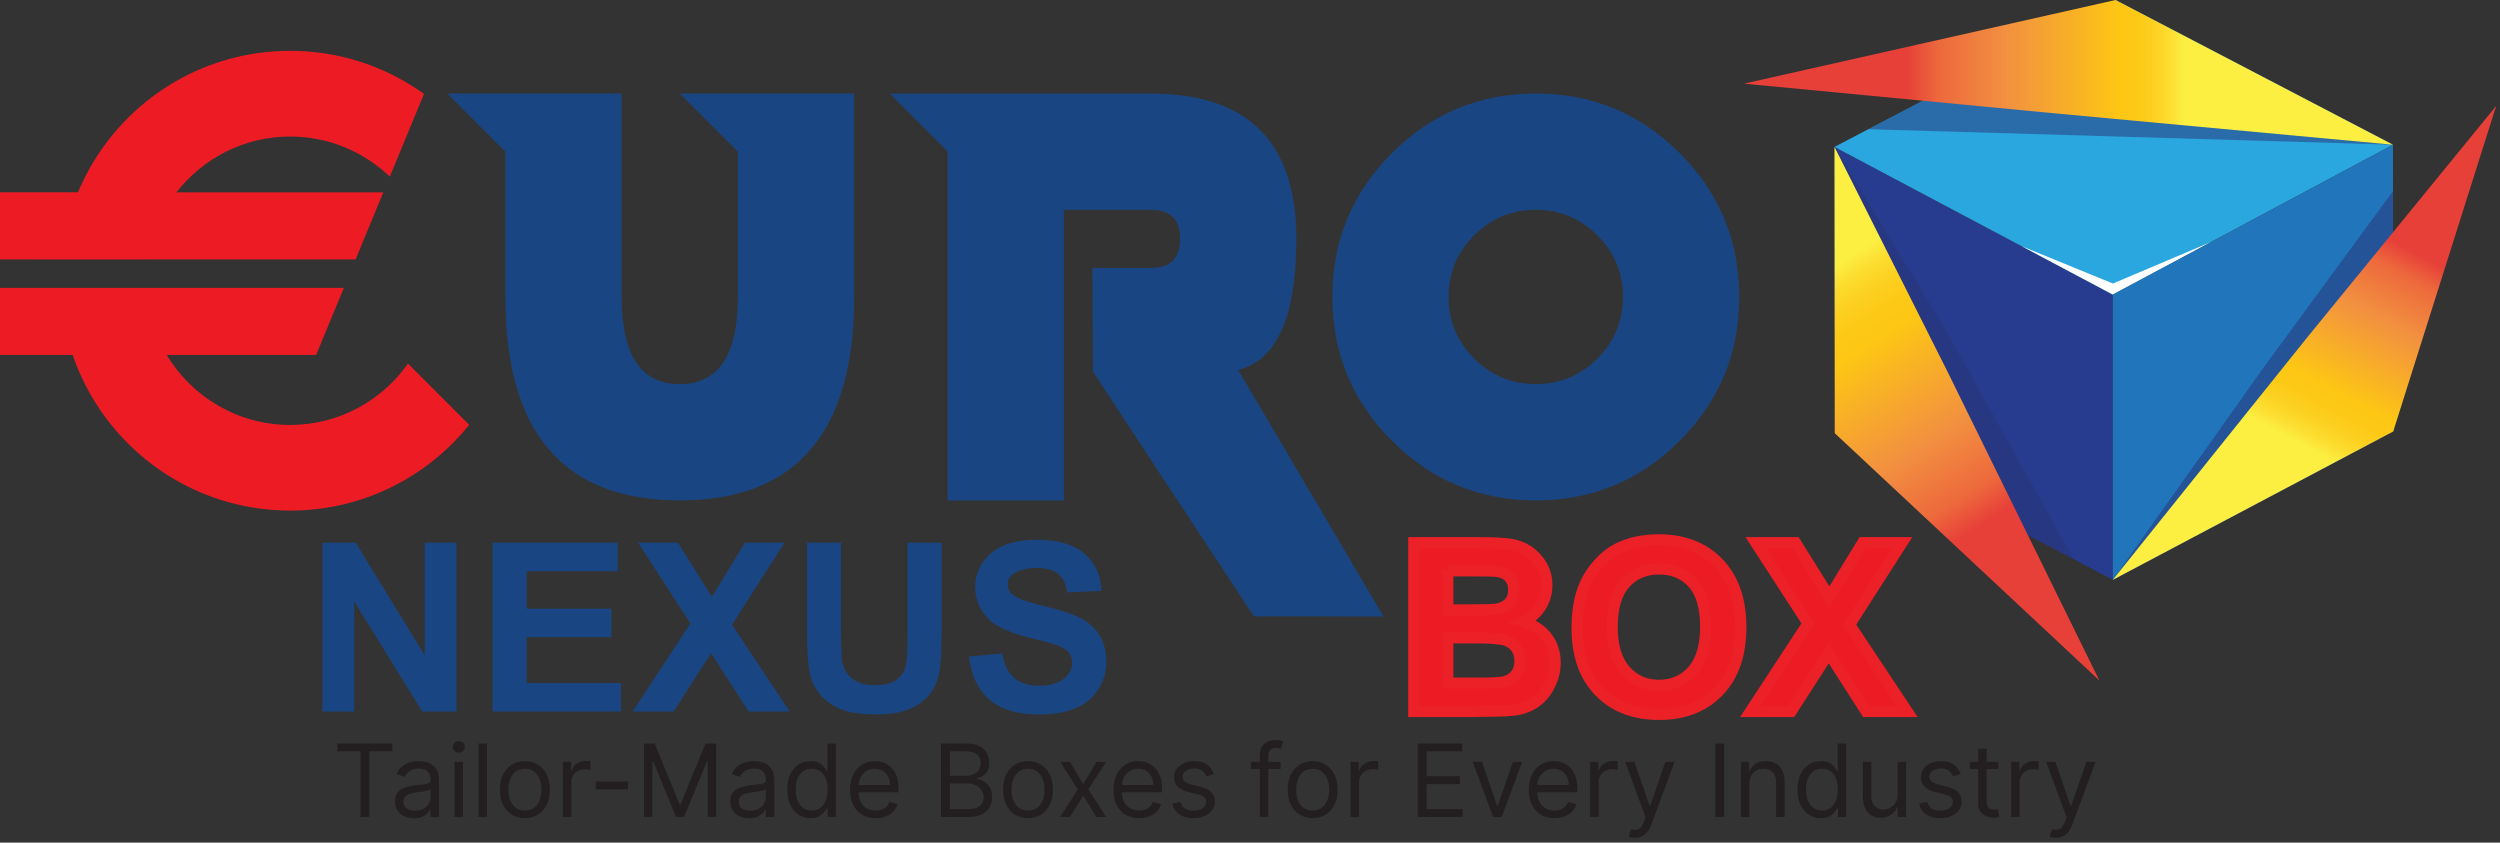
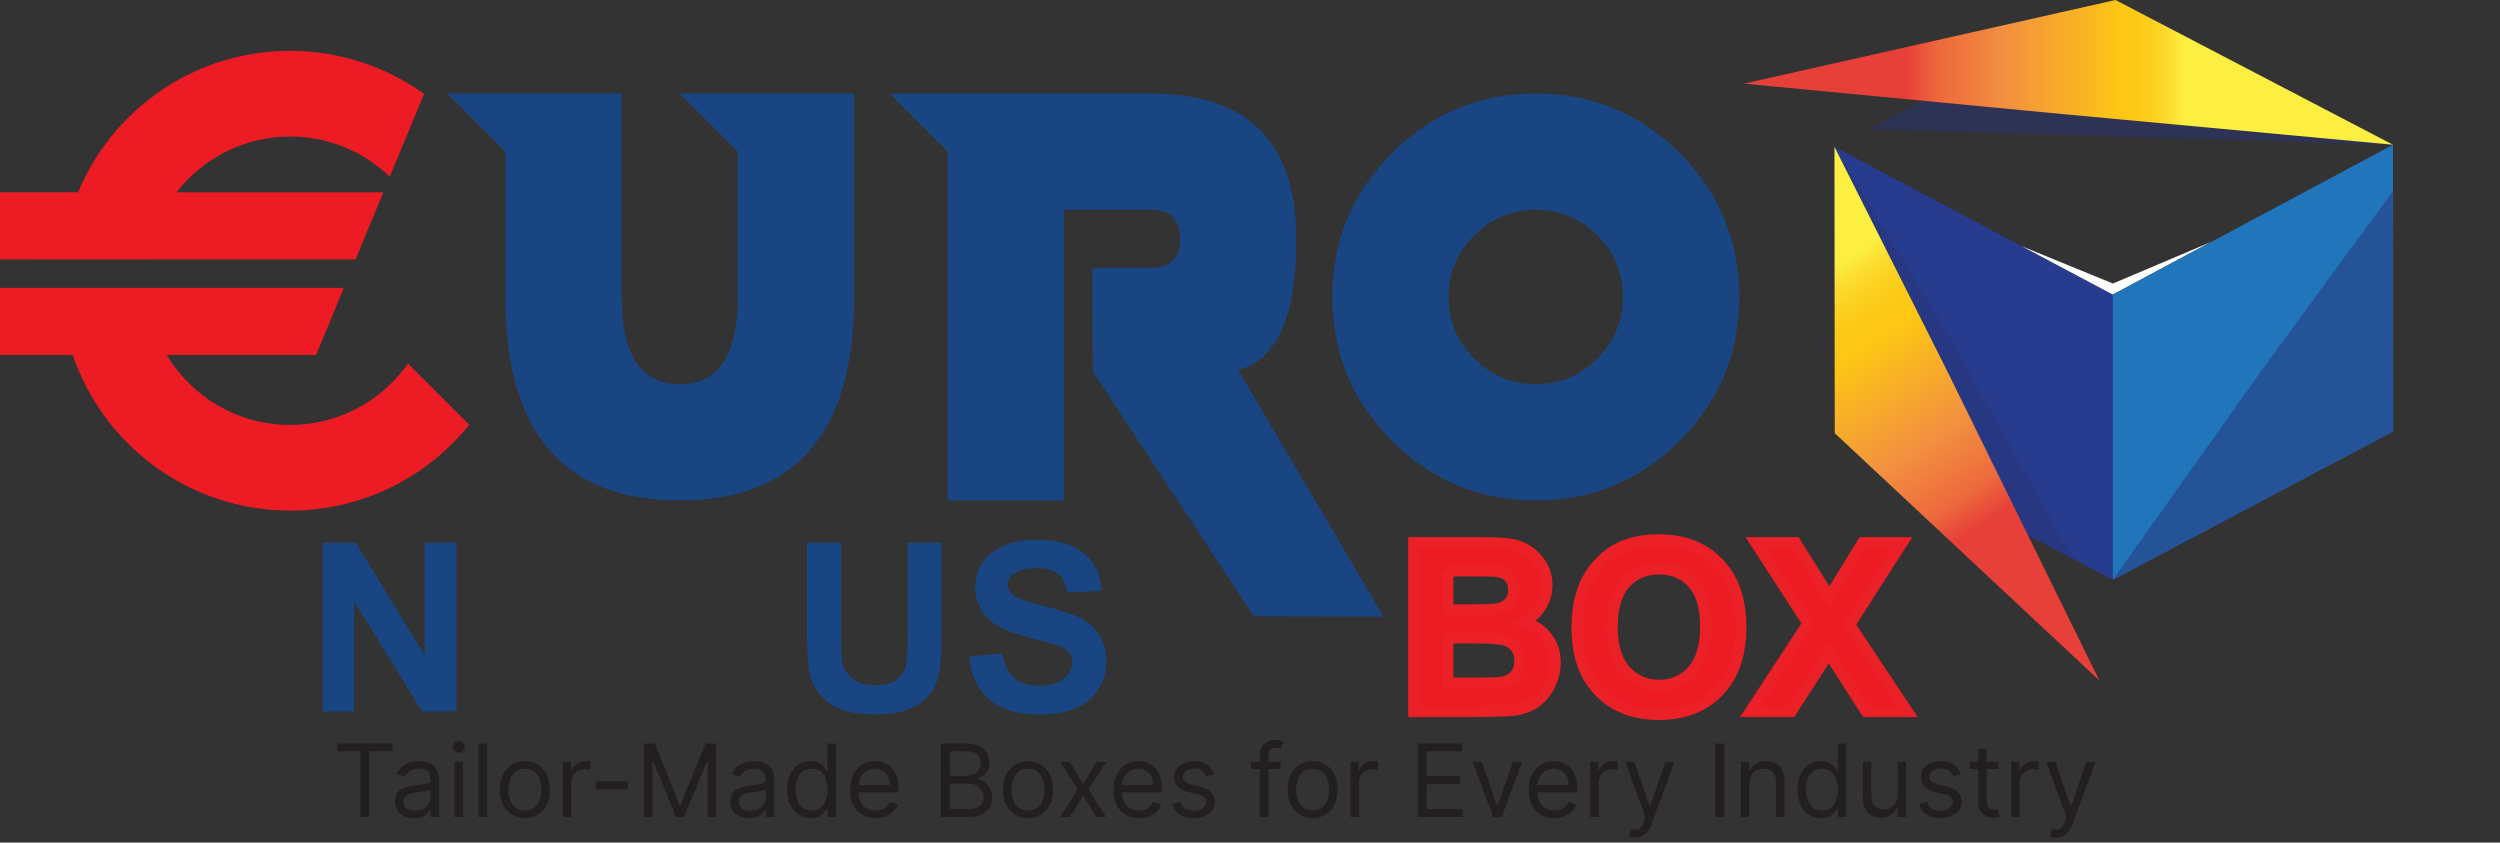
<svg xmlns="http://www.w3.org/2000/svg" width="451" height="152" viewBox="0 0 451 152" fill="none">
  <rect x="0" y="0" width="451" height="152" fill="#333333" stroke="none" />
  <path d="M330.99 78.15L381.15 104.6V53.14L330.94 26.5L330.99 78.15Z" fill="#273C8E" />
  <path opacity="0.5" d="M330.99 78.15L374.12 100.91L350.91 59.33L330.94 26.5L330.99 78.15Z" fill="#2B3277" />
-   <path d="M330.94 26.5L381.15 53.14L431.69 26.11L381.64 0L330.94 26.5Z" fill="#2BA7DF" />
  <path opacity="0.5" d="M337.05 23.31L380.54 24.59L431.69 26.11L381.64 0L337.05 23.31Z" fill="#2B3277" />
  <path d="M364.73 44.42L381.15 53.14L398.93 43.62L381.17 51.15L364.73 44.42Z" fill="white" />
  <path d="M431.74 77.83L381.15 104.6V53.14L431.69 26.11L431.74 77.83Z" fill="#2175BB" />
  <path opacity="0.5" d="M431.74 77.83L381.15 104.6L408.37 66.28L431.69 34.47L431.74 77.83Z" fill="#2B3277" />
  <path d="M330.99 78.15L378.73 122.77L351.31 67.01L330.94 26.5L330.99 78.15Z" fill="url(#paint0_linear_16_33)" />
  <path d="M314.61 15.09L370.06 20.39L431.69 26.11L381.64 0L314.61 15.09Z" fill="url(#paint1_linear_16_33)" />
-   <path d="M431.74 77.83L381.15 104.6L416.43 60.61L450.31 19.11L431.74 77.83Z" fill="url(#paint2_linear_16_33)" />
  <path d="M11.07 46.81H26.65C26.65 46.81 26.65 46.81 26.65 46.8H64.15L69.15 34.7H31.83C36.59 28.58 44 24.63 52.35 24.63C59.33 24.63 65.65 27.4 70.32 31.87L76.49 16.94C69.69 12.06 61.36 9.17 52.35 9.17C35.1 9.17 20.32 19.71 14.07 34.69H0V46.79L11.07 46.81Z" fill="#ED1C24" />
  <path d="M73.6 65.6C68.89 72.28 61.13 76.66 52.34 76.66C42.88 76.66 34.62 71.59 30.07 64.03H57.03L62.03 51.93H41.64H26.41H10.92H0V64.03H13.11C18.68 80.36 34.14 92.11 52.35 92.11C65.41 92.11 77.05 86.07 84.64 76.64L73.6 65.6Z" fill="#ED1C24" />
-   <path d="M112.14 16.87V53.57C112.14 64.06 115.63 69.3 122.63 69.3C129.62 69.3 133.12 64.06 133.12 53.57V27.36L122.63 16.87H154.09V53.57C154.09 78.04 143.6 90.27 122.63 90.27C101.66 90.27 91.17 78.04 91.17 53.57V27.36L80.69 16.87H112.14Z" fill="#194682" />
+   <path d="M112.14 16.87V53.57C112.14 64.06 115.63 69.3 122.63 69.3C129.62 69.3 133.12 64.06 133.12 53.57V27.36L122.63 16.87H154.09V53.57C154.09 78.04 143.6 90.27 122.63 90.27C101.66 90.27 91.17 78.04 91.17 53.57V27.36L80.69 16.87H112.14" fill="#194682" />
  <path d="M211.01 88.12L197.17 67.05L197.06 48.33H207.65C211.14 48.33 212.89 46.58 212.89 43.09C212.89 39.6 211.14 37.85 207.65 37.85H191.92V90.28H170.95V27.32L160.52 16.89H207.65C225.13 16.89 233.86 25.63 233.86 43.1C233.86 57.08 230.36 64.96 223.37 66.74L235.9 88.02L211.01 88.12ZM235.91 88.01L249.59 111.23L226.21 111.18L211.01 88.11L235.91 88.01Z" fill="#194682" />
  <path d="M277.06 90.27C266.92 90.27 258.27 86.69 251.11 79.52C243.95 72.36 240.36 63.71 240.36 53.57C240.36 43.43 243.94 34.78 251.11 27.62C258.28 20.46 266.92 16.87 277.06 16.87C287.2 16.87 295.85 20.45 303.01 27.62C310.17 34.78 313.76 43.44 313.76 53.57C313.76 63.71 310.18 72.36 303.01 79.52C295.84 86.69 287.19 90.27 277.06 90.27ZM288.17 64.68C291.24 61.61 292.78 57.9 292.78 53.57C292.78 49.24 291.24 45.53 288.17 42.46C285.09 39.39 281.39 37.85 277.05 37.85C272.72 37.85 269.01 39.39 265.94 42.46C262.86 45.54 261.32 49.24 261.32 53.57C261.32 57.9 262.86 61.61 265.94 64.68C269.01 67.76 272.72 69.29 277.05 69.29C281.39 69.3 285.1 67.76 288.17 64.68Z" fill="#194682" />
  <path d="M58.18 128.36V97.9H64.17L76.63 118.24V97.9H82.35V128.36H76.18L63.9 108.5V128.36H58.18Z" fill="#194682" />
-   <path d="M88.85 128.36V97.9H111.44V103.05H95V109.81H110.3V114.94H95V123.23H112.02V128.36H88.85Z" fill="#194682" />
-   <path d="M114.14 128.36L124.55 112.46L115.12 97.9H122.31L128.42 107.68L134.4 97.9H141.53L132.06 112.69L142.47 128.36H135.05L128.29 117.83L121.52 128.36H114.14Z" fill="#194682" />
  <path d="M145.58 97.9H151.73V114.4C151.73 117.02 151.81 118.71 151.96 119.49C152.22 120.74 152.85 121.74 153.84 122.49C154.83 123.25 156.18 123.62 157.9 123.62C159.64 123.62 160.96 123.26 161.85 122.55C162.74 121.84 163.27 120.96 163.45 119.92C163.63 118.88 163.72 117.16 163.72 114.75V97.9H169.87V113.9C169.87 117.56 169.7 120.14 169.37 121.65C169.04 123.16 168.43 124.44 167.53 125.47C166.64 126.51 165.44 127.34 163.95 127.95C162.45 128.57 160.5 128.87 158.09 128.87C155.18 128.87 152.97 128.53 151.47 127.86C149.97 127.19 148.78 126.31 147.9 125.24C147.03 124.17 146.45 123.04 146.18 121.86C145.78 120.11 145.58 117.54 145.58 114.13V97.9Z" fill="#194682" />
  <path d="M174.8 118.45L180.78 117.87C181.14 119.88 181.87 121.35 182.97 122.3C184.07 123.24 185.56 123.71 187.43 123.71C189.41 123.71 190.9 123.29 191.91 122.45C192.91 121.61 193.42 120.63 193.42 119.51C193.42 118.79 193.21 118.18 192.79 117.67C192.37 117.16 191.63 116.72 190.58 116.35C189.86 116.1 188.22 115.66 185.66 115.02C182.36 114.2 180.05 113.2 178.72 112.01C176.85 110.33 175.92 108.29 175.92 105.88C175.92 104.33 176.36 102.88 177.24 101.53C178.12 100.18 179.39 99.15 181.04 98.44C182.69 97.73 184.69 97.38 187.03 97.38C190.85 97.38 193.73 98.22 195.66 99.89C197.59 101.57 198.61 103.8 198.7 106.6L192.55 106.87C192.29 105.3 191.72 104.18 190.86 103.49C189.99 102.8 188.69 102.46 186.96 102.46C185.17 102.46 183.77 102.83 182.76 103.56C182.11 104.03 181.78 104.66 181.78 105.45C181.78 106.17 182.08 106.79 182.7 107.3C183.48 107.95 185.36 108.63 188.35 109.34C191.34 110.05 193.56 110.78 194.99 111.53C196.42 112.29 197.55 113.32 198.36 114.63C199.17 115.94 199.58 117.56 199.58 119.48C199.58 121.22 199.09 122.86 198.12 124.38C197.15 125.9 195.78 127.04 194.01 127.78C192.24 128.52 190.03 128.89 187.38 128.89C183.53 128.89 180.57 128 178.51 126.22C176.44 124.45 175.2 121.86 174.8 118.45Z" fill="#194682" />
  <path d="M255.04 97.9H267.22C269.63 97.9 271.43 98 272.61 98.2C273.79 98.4 274.85 98.82 275.79 99.46C276.72 100.1 277.5 100.95 278.13 102C278.75 103.06 279.06 104.25 279.06 105.56C279.06 106.99 278.68 108.3 277.91 109.49C277.14 110.68 276.1 111.58 274.78 112.17C276.64 112.71 278.06 113.63 279.06 114.94C280.06 116.24 280.56 117.77 280.56 119.53C280.56 120.92 280.24 122.26 279.59 123.57C278.95 124.88 278.07 125.93 276.95 126.71C275.83 127.49 274.46 127.97 272.83 128.15C271.8 128.26 269.33 128.33 265.41 128.36H255.04V97.9ZM261.19 102.97V110.02H265.22C267.62 110.02 269.11 109.98 269.69 109.92C270.74 109.8 271.57 109.43 272.17 108.83C272.77 108.23 273.07 107.44 273.07 106.45C273.07 105.51 272.81 104.74 272.29 104.15C271.77 103.56 271 103.2 269.97 103.08C269.36 103.01 267.61 102.98 264.71 102.98H261.19V102.97ZM261.19 115.08V123.23H266.88C269.1 123.23 270.5 123.17 271.1 123.04C272.01 122.87 272.76 122.47 273.33 121.82C273.9 121.18 274.19 120.31 274.19 119.23C274.19 118.32 273.97 117.54 273.53 116.9C273.09 116.26 272.45 115.8 271.61 115.51C270.77 115.22 268.95 115.07 266.15 115.07H261.19V115.08Z" fill="#ED1C24" stroke="#EC2027" stroke-width="2" stroke-miterlimit="10" />
  <path d="M284.5 113.32C284.5 110.22 284.96 107.61 285.89 105.51C286.58 103.96 287.53 102.57 288.73 101.33C289.93 100.09 291.24 99.18 292.67 98.59C294.57 97.79 296.76 97.38 299.24 97.38C303.73 97.38 307.32 98.77 310.01 101.56C312.7 104.34 314.05 108.22 314.05 113.17C314.05 118.09 312.71 121.94 310.04 124.71C307.37 127.49 303.79 128.88 299.32 128.88C294.79 128.88 291.19 127.5 288.51 124.73C285.84 121.97 284.5 118.17 284.5 113.32ZM290.84 113.11C290.84 116.56 291.64 119.17 293.23 120.96C294.82 122.74 296.85 123.63 299.3 123.63C301.75 123.63 303.77 122.75 305.34 120.98C306.91 119.21 307.7 116.56 307.7 113.03C307.7 109.54 306.93 106.93 305.4 105.22C303.87 103.5 301.83 102.64 299.3 102.64C296.77 102.64 294.72 103.51 293.17 105.25C291.62 106.98 290.84 109.6 290.84 113.11Z" fill="#ED1C24" stroke="#EC2027" stroke-width="2" stroke-miterlimit="10" />
  <path d="M315.76 128.36L326.17 112.46L316.73 97.9H323.92L330.03 107.68L336.02 97.9H343.15L333.67 112.69L344.08 128.36H336.66L329.91 117.83L323.13 128.36H315.76Z" fill="#ED1C24" stroke="#EC2027" stroke-width="2" stroke-miterlimit="10" />
  <path d="M60.85 135.546V134.122H70.799V135.546H66.628V147.386H65.022V135.546H60.85ZM74.644 147.619C74.014 147.619 73.442 147.5 72.928 147.263C72.414 147.021 72.006 146.673 71.704 146.22C71.401 145.762 71.25 145.21 71.25 144.562C71.25 143.992 71.363 143.53 71.587 143.176C71.812 142.818 72.112 142.537 72.487 142.334C72.863 142.131 73.278 141.98 73.731 141.881C74.189 141.777 74.648 141.695 75.11 141.634C75.715 141.557 76.205 141.498 76.581 141.46C76.96 141.416 77.237 141.345 77.41 141.246C77.587 141.147 77.675 140.974 77.675 140.728V140.676C77.675 140.037 77.5 139.54 77.15 139.186C76.805 138.832 76.281 138.655 75.577 138.655C74.847 138.655 74.275 138.815 73.86 139.135C73.446 139.454 73.154 139.795 72.986 140.158L71.535 139.64C71.794 139.035 72.14 138.565 72.572 138.228C73.008 137.887 73.483 137.649 73.996 137.515C74.514 137.377 75.024 137.308 75.525 137.308C75.844 137.308 76.211 137.347 76.626 137.425C77.045 137.498 77.448 137.651 77.837 137.885C78.23 138.118 78.556 138.47 78.815 138.94C79.074 139.411 79.204 140.041 79.204 140.831V147.386H77.675V146.039H77.597C77.494 146.254 77.321 146.485 77.079 146.732C76.838 146.978 76.516 147.187 76.114 147.36C75.713 147.533 75.223 147.619 74.644 147.619ZM74.877 146.246C75.482 146.246 75.991 146.127 76.406 145.89C76.825 145.652 77.14 145.346 77.351 144.97C77.567 144.594 77.675 144.199 77.675 143.785V142.386C77.61 142.463 77.468 142.535 77.248 142.6C77.032 142.66 76.781 142.714 76.496 142.761C76.216 142.805 75.942 142.843 75.674 142.878C75.41 142.908 75.197 142.934 75.033 142.956C74.635 143.008 74.264 143.092 73.919 143.208C73.578 143.321 73.301 143.491 73.09 143.72C72.882 143.944 72.779 144.251 72.779 144.64C72.779 145.171 72.975 145.572 73.368 145.844C73.765 146.112 74.268 146.246 74.877 146.246ZM81.993 147.386V137.438H83.522V147.386H81.993ZM82.771 135.78C82.473 135.78 82.216 135.678 82 135.475C81.788 135.272 81.683 135.028 81.683 134.743C81.683 134.458 81.788 134.214 82 134.012C82.216 133.809 82.473 133.707 82.771 133.707C83.069 133.707 83.323 133.809 83.535 134.012C83.751 134.214 83.859 134.458 83.859 134.743C83.859 135.028 83.751 135.272 83.535 135.475C83.323 135.678 83.069 135.78 82.771 135.78ZM87.85 134.122V147.386H86.321V134.122H87.85ZM94.691 147.593C93.793 147.593 93.005 147.379 92.327 146.952C91.653 146.524 91.126 145.926 90.746 145.158C90.371 144.389 90.183 143.491 90.183 142.463C90.183 141.427 90.371 140.523 90.746 139.75C91.126 138.977 91.653 138.377 92.327 137.949C93.005 137.522 93.793 137.308 94.691 137.308C95.589 137.308 96.375 137.522 97.048 137.949C97.726 138.377 98.253 138.977 98.629 139.75C99.008 140.523 99.198 141.427 99.198 142.463C99.198 143.491 99.008 144.389 98.629 145.158C98.253 145.926 97.726 146.524 97.048 146.952C96.375 147.379 95.589 147.593 94.691 147.593ZM94.691 146.22C95.373 146.22 95.934 146.045 96.375 145.695C96.815 145.346 97.141 144.886 97.353 144.316C97.564 143.746 97.67 143.128 97.67 142.463C97.67 141.799 97.564 141.179 97.353 140.605C97.141 140.03 96.815 139.566 96.375 139.212C95.934 138.858 95.373 138.681 94.691 138.681C94.009 138.681 93.447 138.858 93.007 139.212C92.566 139.566 92.24 140.03 92.029 140.605C91.817 141.179 91.712 141.799 91.712 142.463C91.712 143.128 91.817 143.746 92.029 144.316C92.24 144.886 92.566 145.346 93.007 145.695C93.447 146.045 94.009 146.22 94.691 146.22ZM101.532 147.386V137.438H103.008V138.94H103.112C103.293 138.448 103.621 138.049 104.096 137.742C104.571 137.435 105.107 137.282 105.703 137.282C105.815 137.282 105.955 137.284 106.124 137.289C106.292 137.293 106.419 137.299 106.506 137.308V138.863C106.454 138.85 106.335 138.83 106.149 138.804C105.968 138.774 105.776 138.759 105.573 138.759C105.089 138.759 104.658 138.86 104.278 139.063C103.902 139.262 103.604 139.538 103.384 139.892C103.168 140.242 103.06 140.641 103.06 141.09V147.386H101.532ZM113.287 140.987V142.412H107.484V140.987H113.287ZM116.183 134.122H118.1L122.608 145.132H122.764L127.271 134.122H129.188V147.386H127.686V137.308H127.556L123.411 147.386H121.96L117.815 137.308H117.686V147.386H116.183V134.122ZM135.129 147.619C134.499 147.619 133.927 147.5 133.413 147.263C132.899 147.021 132.491 146.673 132.189 146.22C131.886 145.762 131.735 145.21 131.735 144.562C131.735 143.992 131.848 143.53 132.072 143.176C132.297 142.818 132.597 142.537 132.972 142.334C133.348 142.131 133.762 141.98 134.216 141.881C134.674 141.777 135.133 141.695 135.595 141.634C136.2 141.557 136.69 141.498 137.066 141.46C137.445 141.416 137.722 141.345 137.895 141.246C138.072 141.147 138.16 140.974 138.16 140.728V140.676C138.16 140.037 137.985 139.54 137.635 139.186C137.29 138.832 136.765 138.655 136.062 138.655C135.332 138.655 134.76 138.815 134.345 139.135C133.931 139.454 133.639 139.795 133.471 140.158L132.02 139.64C132.279 139.035 132.625 138.565 133.057 138.228C133.493 137.887 133.968 137.649 134.481 137.515C134.999 137.377 135.509 137.308 136.01 137.308C136.329 137.308 136.696 137.347 137.111 137.425C137.53 137.498 137.933 137.651 138.322 137.885C138.715 138.118 139.041 138.47 139.3 138.94C139.559 139.411 139.689 140.041 139.689 140.831V147.386H138.16V146.039H138.082C137.979 146.254 137.806 146.485 137.564 146.732C137.322 146.978 137.001 147.187 136.599 147.36C136.198 147.533 135.708 147.619 135.129 147.619ZM135.362 146.246C135.967 146.246 136.476 146.127 136.891 145.89C137.309 145.652 137.625 145.346 137.836 144.97C138.052 144.594 138.16 144.199 138.16 143.785V142.386C138.095 142.463 137.953 142.535 137.733 142.6C137.517 142.66 137.266 142.714 136.981 142.761C136.701 142.805 136.427 142.843 136.159 142.878C135.895 142.908 135.682 142.934 135.518 142.956C135.12 143.008 134.749 143.092 134.404 143.208C134.063 143.321 133.786 143.491 133.575 143.72C133.367 143.944 133.264 144.251 133.264 144.64C133.264 145.171 133.46 145.572 133.853 145.844C134.25 146.112 134.753 146.246 135.362 146.246ZM146.235 147.593C145.406 147.593 144.674 147.384 144.039 146.965C143.404 146.542 142.908 145.946 142.55 145.177C142.191 144.404 142.012 143.491 142.012 142.438C142.012 141.393 142.191 140.486 142.55 139.717C142.908 138.949 143.407 138.355 144.046 137.936C144.685 137.518 145.423 137.308 146.261 137.308C146.908 137.308 147.42 137.416 147.796 137.632C148.176 137.844 148.465 138.085 148.663 138.357C148.866 138.625 149.024 138.845 149.136 139.018H149.266V134.122H150.794V147.386H149.318V145.857H149.136C149.024 146.039 148.864 146.267 148.657 146.544C148.45 146.816 148.154 147.06 147.77 147.276C147.385 147.487 146.874 147.593 146.235 147.593ZM146.442 146.22C147.055 146.22 147.573 146.06 147.996 145.741C148.42 145.417 148.741 144.97 148.961 144.4C149.182 143.826 149.292 143.163 149.292 142.412C149.292 141.669 149.184 141.019 148.968 140.462C148.752 139.901 148.432 139.465 148.009 139.154C147.586 138.839 147.064 138.681 146.442 138.681C145.794 138.681 145.255 138.847 144.823 139.18C144.395 139.508 144.074 139.955 143.858 140.521C143.646 141.082 143.541 141.712 143.541 142.412C143.541 143.12 143.648 143.763 143.864 144.342C144.085 144.916 144.408 145.374 144.836 145.715C145.268 146.052 145.803 146.22 146.442 146.22ZM157.977 147.593C157.018 147.593 156.191 147.381 155.496 146.958C154.805 146.531 154.272 145.935 153.897 145.171C153.525 144.402 153.34 143.508 153.34 142.489C153.34 141.47 153.525 140.572 153.897 139.795C154.272 139.014 154.795 138.405 155.464 137.969C156.137 137.528 156.923 137.308 157.821 137.308C158.34 137.308 158.851 137.394 159.356 137.567C159.862 137.74 160.321 138.021 160.736 138.409C161.15 138.793 161.481 139.303 161.727 139.938C161.973 140.572 162.096 141.354 162.096 142.282V142.93H154.428V141.609H160.542C160.542 141.047 160.429 140.546 160.205 140.106C159.985 139.666 159.669 139.318 159.259 139.063C158.853 138.809 158.374 138.681 157.821 138.681C157.213 138.681 156.686 138.832 156.241 139.135C155.801 139.432 155.462 139.821 155.224 140.3C154.987 140.78 154.868 141.293 154.868 141.842V142.723C154.868 143.474 154.998 144.111 155.257 144.633C155.52 145.151 155.885 145.546 156.351 145.818C156.818 146.086 157.359 146.22 157.977 146.22C158.378 146.22 158.741 146.164 159.065 146.052C159.393 145.935 159.676 145.762 159.913 145.533C160.151 145.3 160.334 145.011 160.464 144.666L161.941 145.08C161.785 145.581 161.524 146.021 161.157 146.401C160.79 146.777 160.336 147.071 159.797 147.282C159.257 147.489 158.65 147.593 157.977 147.593ZM169.758 147.386V134.122H174.395C175.319 134.122 176.081 134.281 176.681 134.601C177.281 134.916 177.728 135.341 178.022 135.877C178.316 136.408 178.462 136.997 178.462 137.645C178.462 138.215 178.361 138.685 178.158 139.057C177.959 139.428 177.696 139.722 177.368 139.938C177.044 140.154 176.692 140.313 176.312 140.417V140.546C176.718 140.572 177.126 140.715 177.536 140.974C177.946 141.233 178.29 141.604 178.566 142.088C178.842 142.571 178.98 143.163 178.98 143.862C178.98 144.527 178.829 145.125 178.527 145.656C178.225 146.188 177.748 146.609 177.096 146.919C176.444 147.23 175.595 147.386 174.55 147.386H169.758ZM171.364 145.961H174.55C175.6 145.961 176.344 145.758 176.785 145.352C177.23 144.942 177.452 144.445 177.452 143.862C177.452 143.413 177.338 142.999 177.109 142.619C176.88 142.235 176.554 141.928 176.131 141.699C175.708 141.466 175.207 141.35 174.628 141.35H171.364V145.961ZM171.364 139.951H174.343C174.827 139.951 175.263 139.856 175.651 139.666C176.044 139.476 176.355 139.208 176.584 138.863C176.817 138.517 176.934 138.111 176.934 137.645C176.934 137.062 176.731 136.568 176.325 136.162C175.919 135.752 175.276 135.546 174.395 135.546H171.364V139.951ZM185.454 147.593C184.556 147.593 183.768 147.379 183.09 146.952C182.416 146.524 181.89 145.926 181.51 145.158C181.134 144.389 180.946 143.491 180.946 142.463C180.946 141.427 181.134 140.523 181.51 139.75C181.89 138.977 182.416 138.377 183.09 137.949C183.768 137.522 184.556 137.308 185.454 137.308C186.352 137.308 187.138 137.522 187.811 137.949C188.489 138.377 189.016 138.977 189.392 139.75C189.772 140.523 189.962 141.427 189.962 142.463C189.962 143.491 189.772 144.389 189.392 145.158C189.016 145.926 188.489 146.524 187.811 146.952C187.138 147.379 186.352 147.593 185.454 147.593ZM185.454 146.22C186.136 146.22 186.697 146.045 187.138 145.695C187.578 145.346 187.904 144.886 188.116 144.316C188.327 143.746 188.433 143.128 188.433 142.463C188.433 141.799 188.327 141.179 188.116 140.605C187.904 140.03 187.578 139.566 187.138 139.212C186.697 138.858 186.136 138.681 185.454 138.681C184.772 138.681 184.21 138.858 183.77 139.212C183.329 139.566 183.004 140.03 182.792 140.605C182.58 141.179 182.475 141.799 182.475 142.463C182.475 143.128 182.58 143.746 182.792 144.316C183.004 144.886 183.329 145.346 183.77 145.695C184.21 146.045 184.772 146.22 185.454 146.22ZM193.025 137.438L195.408 141.505L197.792 137.438H199.553L196.341 142.412L199.553 147.386H197.792L195.408 143.526L193.025 147.386H191.263L194.424 142.412L191.263 137.438H193.025ZM205.496 147.593C204.537 147.593 203.71 147.381 203.015 146.958C202.324 146.531 201.791 145.935 201.415 145.171C201.044 144.402 200.858 143.508 200.858 142.489C200.858 141.47 201.044 140.572 201.415 139.795C201.791 139.014 202.313 138.405 202.983 137.969C203.656 137.528 204.442 137.308 205.34 137.308C205.858 137.308 206.37 137.394 206.875 137.567C207.38 137.74 207.84 138.021 208.255 138.409C208.669 138.793 208.999 139.303 209.246 139.938C209.492 140.572 209.615 141.354 209.615 142.282V142.93H201.946V141.609H208.06C208.06 141.047 207.948 140.546 207.724 140.106C207.503 139.666 207.188 139.318 206.778 139.063C206.372 138.809 205.893 138.681 205.34 138.681C204.731 138.681 204.205 138.832 203.76 139.135C203.32 139.432 202.981 139.821 202.743 140.3C202.506 140.78 202.387 141.293 202.387 141.842V142.723C202.387 143.474 202.516 144.111 202.775 144.633C203.039 145.151 203.404 145.546 203.87 145.818C204.336 146.086 204.878 146.22 205.496 146.22C205.897 146.22 206.26 146.164 206.584 146.052C206.912 145.935 207.195 145.762 207.432 145.533C207.67 145.3 207.853 145.011 207.983 144.666L209.459 145.08C209.304 145.581 209.043 146.021 208.676 146.401C208.309 146.777 207.855 147.071 207.316 147.282C206.776 147.489 206.169 147.593 205.496 147.593ZM218.986 139.666L217.613 140.054C217.527 139.825 217.4 139.603 217.231 139.387C217.067 139.167 216.843 138.986 216.558 138.843C216.273 138.701 215.908 138.629 215.463 138.629C214.854 138.629 214.347 138.77 213.941 139.05C213.54 139.327 213.339 139.679 213.339 140.106C213.339 140.486 213.477 140.786 213.753 141.006C214.03 141.226 214.461 141.41 215.049 141.557L216.525 141.919C217.415 142.135 218.078 142.466 218.514 142.91C218.95 143.351 219.168 143.919 219.168 144.614C219.168 145.184 219.004 145.693 218.676 146.142C218.352 146.591 217.898 146.945 217.315 147.204C216.733 147.463 216.055 147.593 215.282 147.593C214.267 147.593 213.427 147.373 212.762 146.932C212.097 146.492 211.676 145.849 211.499 145.002L212.95 144.64C213.088 145.175 213.35 145.577 213.734 145.844C214.122 146.112 214.63 146.246 215.256 146.246C215.968 146.246 216.534 146.095 216.953 145.792C217.376 145.486 217.587 145.119 217.587 144.691C217.587 144.346 217.467 144.057 217.225 143.824C216.983 143.586 216.612 143.409 216.111 143.293L214.453 142.904C213.542 142.688 212.872 142.353 212.445 141.9C212.022 141.442 211.81 140.87 211.81 140.184C211.81 139.622 211.968 139.126 212.283 138.694C212.603 138.262 213.037 137.923 213.585 137.677C214.138 137.431 214.764 137.308 215.463 137.308C216.448 137.308 217.22 137.524 217.782 137.956C218.347 138.388 218.749 138.957 218.986 139.666ZM231.028 137.438V138.733H225.665V137.438H231.028ZM227.272 147.386V136.065C227.272 135.495 227.405 135.02 227.673 134.64C227.941 134.26 228.288 133.975 228.716 133.785C229.143 133.595 229.595 133.5 230.069 133.5C230.445 133.5 230.752 133.53 230.989 133.591C231.227 133.651 231.404 133.707 231.52 133.759L231.08 135.08C231.002 135.054 230.894 135.022 230.756 134.983C230.622 134.944 230.445 134.925 230.225 134.925C229.72 134.925 229.355 135.052 229.13 135.307C228.91 135.562 228.8 135.935 228.8 136.427V147.386H227.272ZM236.802 147.593C235.904 147.593 235.116 147.379 234.438 146.952C233.764 146.524 233.238 145.926 232.858 145.158C232.482 144.389 232.294 143.491 232.294 142.463C232.294 141.427 232.482 140.523 232.858 139.75C233.238 138.977 233.764 138.377 234.438 137.949C235.116 137.522 235.904 137.308 236.802 137.308C237.7 137.308 238.486 137.522 239.159 137.949C239.837 138.377 240.364 138.977 240.74 139.75C241.12 140.523 241.31 141.427 241.31 142.463C241.31 143.491 241.12 144.389 240.74 145.158C240.364 145.926 239.837 146.524 239.159 146.952C238.486 147.379 237.7 147.593 236.802 147.593ZM236.802 146.22C237.484 146.22 238.045 146.045 238.486 145.695C238.926 145.346 239.252 144.886 239.464 144.316C239.675 143.746 239.781 143.128 239.781 142.463C239.781 141.799 239.675 141.179 239.464 140.605C239.252 140.03 238.926 139.566 238.486 139.212C238.045 138.858 237.484 138.681 236.802 138.681C236.12 138.681 235.558 138.858 235.118 139.212C234.678 139.566 234.352 140.03 234.14 140.605C233.928 141.179 233.823 141.799 233.823 142.463C233.823 143.128 233.928 143.746 234.14 144.316C234.352 144.886 234.678 145.346 235.118 145.695C235.558 146.045 236.12 146.22 236.802 146.22ZM243.643 147.386V137.438H245.119V138.94H245.223C245.404 138.448 245.733 138.049 246.208 137.742C246.682 137.435 247.218 137.282 247.814 137.282C247.926 137.282 248.066 137.284 248.235 137.289C248.403 137.293 248.53 137.299 248.617 137.308V138.863C248.565 138.85 248.446 138.83 248.261 138.804C248.079 138.774 247.887 138.759 247.684 138.759C247.201 138.759 246.769 138.86 246.389 139.063C246.013 139.262 245.715 139.538 245.495 139.892C245.279 140.242 245.171 140.641 245.171 141.09V147.386H243.643ZM255.765 147.386V134.122H263.77V135.546H257.372V140.028H263.356V141.453H257.372V145.961H263.874V147.386H255.765ZM274.593 137.438L270.914 147.386H269.36L265.681 137.438H267.339L270.085 145.365H270.189L272.935 137.438H274.593ZM280.425 147.593C279.466 147.593 278.64 147.381 277.944 146.958C277.254 146.531 276.72 145.935 276.345 145.171C275.973 144.402 275.788 143.508 275.788 142.489C275.788 141.47 275.973 140.572 276.345 139.795C276.72 139.014 277.243 138.405 277.912 137.969C278.586 137.528 279.371 137.308 280.27 137.308C280.788 137.308 281.299 137.394 281.805 137.567C282.31 137.74 282.77 138.021 283.184 138.409C283.599 138.793 283.929 139.303 284.175 139.938C284.421 140.572 284.544 141.354 284.544 142.282V142.93H276.876V141.609H282.99C282.99 141.047 282.877 140.546 282.653 140.106C282.433 139.666 282.118 139.318 281.707 139.063C281.302 138.809 280.822 138.681 280.27 138.681C279.661 138.681 279.134 138.832 278.689 139.135C278.249 139.432 277.91 139.821 277.672 140.3C277.435 140.78 277.316 141.293 277.316 141.842V142.723C277.316 143.474 277.446 144.111 277.705 144.633C277.968 145.151 278.333 145.546 278.799 145.818C279.266 146.086 279.808 146.22 280.425 146.22C280.827 146.22 281.189 146.164 281.513 146.052C281.841 145.935 282.124 145.762 282.362 145.533C282.599 145.3 282.783 145.011 282.912 144.666L284.389 145.08C284.233 145.581 283.972 146.021 283.605 146.401C283.238 146.777 282.785 147.071 282.245 147.282C281.705 147.489 281.099 147.593 280.425 147.593ZM286.869 147.386V137.438H288.346V138.94H288.45C288.631 138.448 288.959 138.049 289.434 137.742C289.909 137.435 290.444 137.282 291.04 137.282C291.152 137.282 291.293 137.284 291.461 137.289C291.63 137.293 291.757 137.299 291.843 137.308V138.863C291.791 138.85 291.673 138.83 291.487 138.804C291.306 138.774 291.114 138.759 290.911 138.759C290.427 138.759 289.995 138.86 289.615 139.063C289.24 139.262 288.942 139.538 288.722 139.892C288.506 140.242 288.398 140.641 288.398 141.09V147.386H286.869ZM294.942 151.116C294.683 151.116 294.452 151.095 294.249 151.051C294.046 151.013 293.906 150.974 293.828 150.935L294.217 149.588C294.588 149.683 294.916 149.717 295.201 149.691C295.486 149.665 295.739 149.538 295.959 149.309C296.184 149.085 296.389 148.72 296.574 148.215L296.859 147.438L293.181 137.438H294.839L297.585 145.365H297.688L300.434 137.438H302.092L297.87 148.836C297.68 149.35 297.444 149.776 297.164 150.112C296.883 150.453 296.557 150.706 296.186 150.87C295.819 151.034 295.404 151.116 294.942 151.116ZM311.053 134.122V147.386H309.447V134.122H311.053ZM315.595 141.401V147.386H314.066V137.438H315.543V138.992H315.672C315.905 138.487 316.259 138.081 316.734 137.774C317.209 137.464 317.823 137.308 318.574 137.308C319.247 137.308 319.837 137.446 320.342 137.723C320.847 137.995 321.24 138.409 321.521 138.966C321.801 139.519 321.942 140.218 321.942 141.065V147.386H320.413V141.168C320.413 140.387 320.21 139.778 319.804 139.342C319.398 138.901 318.842 138.681 318.133 138.681C317.645 138.681 317.209 138.787 316.825 138.999C316.445 139.21 316.145 139.519 315.925 139.925C315.705 140.331 315.595 140.823 315.595 141.401ZM328.491 147.593C327.662 147.593 326.93 147.384 326.296 146.965C325.661 146.542 325.164 145.946 324.806 145.177C324.448 144.404 324.268 143.491 324.268 142.438C324.268 141.393 324.448 140.486 324.806 139.717C325.164 138.949 325.663 138.355 326.302 137.936C326.941 137.518 327.679 137.308 328.517 137.308C329.165 137.308 329.676 137.416 330.052 137.632C330.432 137.844 330.721 138.085 330.92 138.357C331.123 138.625 331.28 138.845 331.393 139.018H331.522V134.122H333.051V147.386H331.574V145.857H331.393C331.28 146.039 331.121 146.267 330.913 146.544C330.706 146.816 330.41 147.06 330.026 147.276C329.642 147.487 329.13 147.593 328.491 147.593ZM328.698 146.22C329.311 146.22 329.83 146.06 330.253 145.741C330.676 145.417 330.998 144.97 331.218 144.4C331.438 143.826 331.548 143.163 331.548 142.412C331.548 141.669 331.44 141.019 331.224 140.462C331.008 139.901 330.689 139.465 330.266 139.154C329.843 138.839 329.32 138.681 328.698 138.681C328.051 138.681 327.511 138.847 327.079 139.18C326.652 139.508 326.33 139.955 326.114 140.521C325.903 141.082 325.797 141.712 325.797 142.412C325.797 143.12 325.905 143.763 326.121 144.342C326.341 144.916 326.665 145.374 327.092 145.715C327.524 146.052 328.059 146.22 328.698 146.22ZM342.332 143.318V137.438H343.86V147.386H342.332V145.702H342.228C341.995 146.207 341.632 146.637 341.14 146.991C340.648 147.34 340.026 147.515 339.275 147.515C338.653 147.515 338.1 147.379 337.617 147.107C337.133 146.831 336.753 146.416 336.477 145.864C336.2 145.307 336.062 144.605 336.062 143.759V137.438H337.591V143.655C337.591 144.381 337.794 144.959 338.2 145.391C338.61 145.823 339.132 146.039 339.767 146.039C340.147 146.039 340.533 145.941 340.926 145.747C341.323 145.553 341.656 145.255 341.924 144.853C342.196 144.452 342.332 143.94 342.332 143.318ZM353.706 139.666L352.333 140.054C352.247 139.825 352.119 139.603 351.951 139.387C351.787 139.167 351.562 138.986 351.277 138.843C350.992 138.701 350.628 138.629 350.183 138.629C349.574 138.629 349.067 138.77 348.661 139.05C348.259 139.327 348.059 139.679 348.059 140.106C348.059 140.486 348.197 140.786 348.473 141.006C348.749 141.226 349.181 141.41 349.768 141.557L351.245 141.919C352.134 142.135 352.797 142.466 353.233 142.91C353.669 143.351 353.887 143.919 353.887 144.614C353.887 145.184 353.723 145.693 353.395 146.142C353.071 146.591 352.618 146.945 352.035 147.204C351.452 147.463 350.774 147.593 350.001 147.593C348.987 147.593 348.147 147.373 347.482 146.932C346.817 146.492 346.396 145.849 346.219 145.002L347.67 144.64C347.808 145.175 348.069 145.577 348.454 145.844C348.842 146.112 349.35 146.246 349.976 146.246C350.688 146.246 351.254 146.095 351.672 145.792C352.096 145.486 352.307 145.119 352.307 144.691C352.307 144.346 352.186 144.057 351.944 143.824C351.703 143.586 351.331 143.409 350.83 143.293L349.172 142.904C348.261 142.688 347.592 142.353 347.165 141.9C346.742 141.442 346.53 140.87 346.53 140.184C346.53 139.622 346.688 139.126 347.003 138.694C347.322 138.262 347.756 137.923 348.305 137.677C348.857 137.431 349.483 137.308 350.183 137.308C351.167 137.308 351.94 137.524 352.501 137.956C353.067 138.388 353.469 138.957 353.706 139.666ZM360.515 137.438V138.733H355.359V137.438H360.515ZM356.862 135.054H358.39V144.536C358.39 144.968 358.453 145.292 358.578 145.507C358.708 145.719 358.872 145.862 359.07 145.935C359.273 146.004 359.487 146.039 359.712 146.039C359.88 146.039 360.018 146.03 360.126 146.013C360.234 145.991 360.32 145.974 360.385 145.961L360.696 147.334C360.592 147.373 360.448 147.412 360.262 147.45C360.076 147.494 359.841 147.515 359.556 147.515C359.124 147.515 358.701 147.422 358.287 147.237C357.877 147.051 357.535 146.768 357.263 146.388C356.996 146.008 356.862 145.529 356.862 144.951V135.054ZM362.814 147.386V137.438H364.29V138.94H364.394C364.575 138.448 364.904 138.049 365.379 137.742C365.854 137.435 366.389 137.282 366.985 137.282C367.097 137.282 367.237 137.284 367.406 137.289C367.574 137.293 367.702 137.299 367.788 137.308V138.863C367.736 138.85 367.617 138.83 367.432 138.804C367.25 138.774 367.058 138.759 366.855 138.759C366.372 138.759 365.94 138.86 365.56 139.063C365.184 139.262 364.886 139.538 364.666 139.892C364.45 140.242 364.342 140.641 364.342 141.09V147.386H362.814ZM370.887 151.116C370.628 151.116 370.397 151.095 370.194 151.051C369.991 151.013 369.851 150.974 369.773 150.935L370.162 149.588C370.533 149.683 370.861 149.717 371.146 149.691C371.431 149.665 371.684 149.538 371.904 149.309C372.128 149.085 372.333 148.72 372.519 148.215L372.804 147.438L369.125 137.438H370.783L373.529 145.365H373.633L376.379 137.438H378.037L373.814 148.836C373.624 149.35 373.389 149.776 373.108 150.112C372.828 150.453 372.502 150.706 372.13 150.87C371.763 151.034 371.349 151.116 370.887 151.116Z" fill="#231F20" />
  <defs>
    <linearGradient id="paint0_linear_16_33" x1="329.029" y1="49.323" x2="358.109" y2="94.296" gradientUnits="userSpaceOnUse">
      <stop stop-color="#FCEF42" />
      <stop offset="0.059" stop-color="#FCDE31" />
      <stop offset="0.13" stop-color="#FCD121" />
      <stop offset="0.203" stop-color="#FDC917" />
      <stop offset="0.281" stop-color="#FDC714" />
      <stop offset="0.668" stop-color="#F29040" />
      <stop offset="0.888" stop-color="#ED693C" />
      <stop offset="1" stop-color="#E74039" />
    </linearGradient>
    <linearGradient id="paint1_linear_16_33" x1="397.563" y1="13.053" x2="343.879" y2="13.053" gradientUnits="userSpaceOnUse">
      <stop offset="0.066" stop-color="#FCEF42" />
      <stop offset="0.111" stop-color="#FCDE31" />
      <stop offset="0.165" stop-color="#FCD121" />
      <stop offset="0.221" stop-color="#FDC917" />
      <stop offset="0.281" stop-color="#FDC714" />
      <stop offset="0.668" stop-color="#F29040" />
      <stop offset="0.888" stop-color="#ED693C" />
      <stop offset="1" stop-color="#E74039" />
    </linearGradient>
    <linearGradient id="paint2_linear_16_33" x1="413.016" y1="79.009" x2="432.073" y2="43.618" gradientUnits="userSpaceOnUse">
      <stop stop-color="#FCEF42" />
      <stop offset="0.059" stop-color="#FCDE31" />
      <stop offset="0.13" stop-color="#FCD121" />
      <stop offset="0.203" stop-color="#FDC917" />
      <stop offset="0.281" stop-color="#FDC714" />
      <stop offset="0.668" stop-color="#F29040" />
      <stop offset="0.888" stop-color="#ED693C" />
      <stop offset="1" stop-color="#E74039" />
    </linearGradient>
  </defs>
</svg>